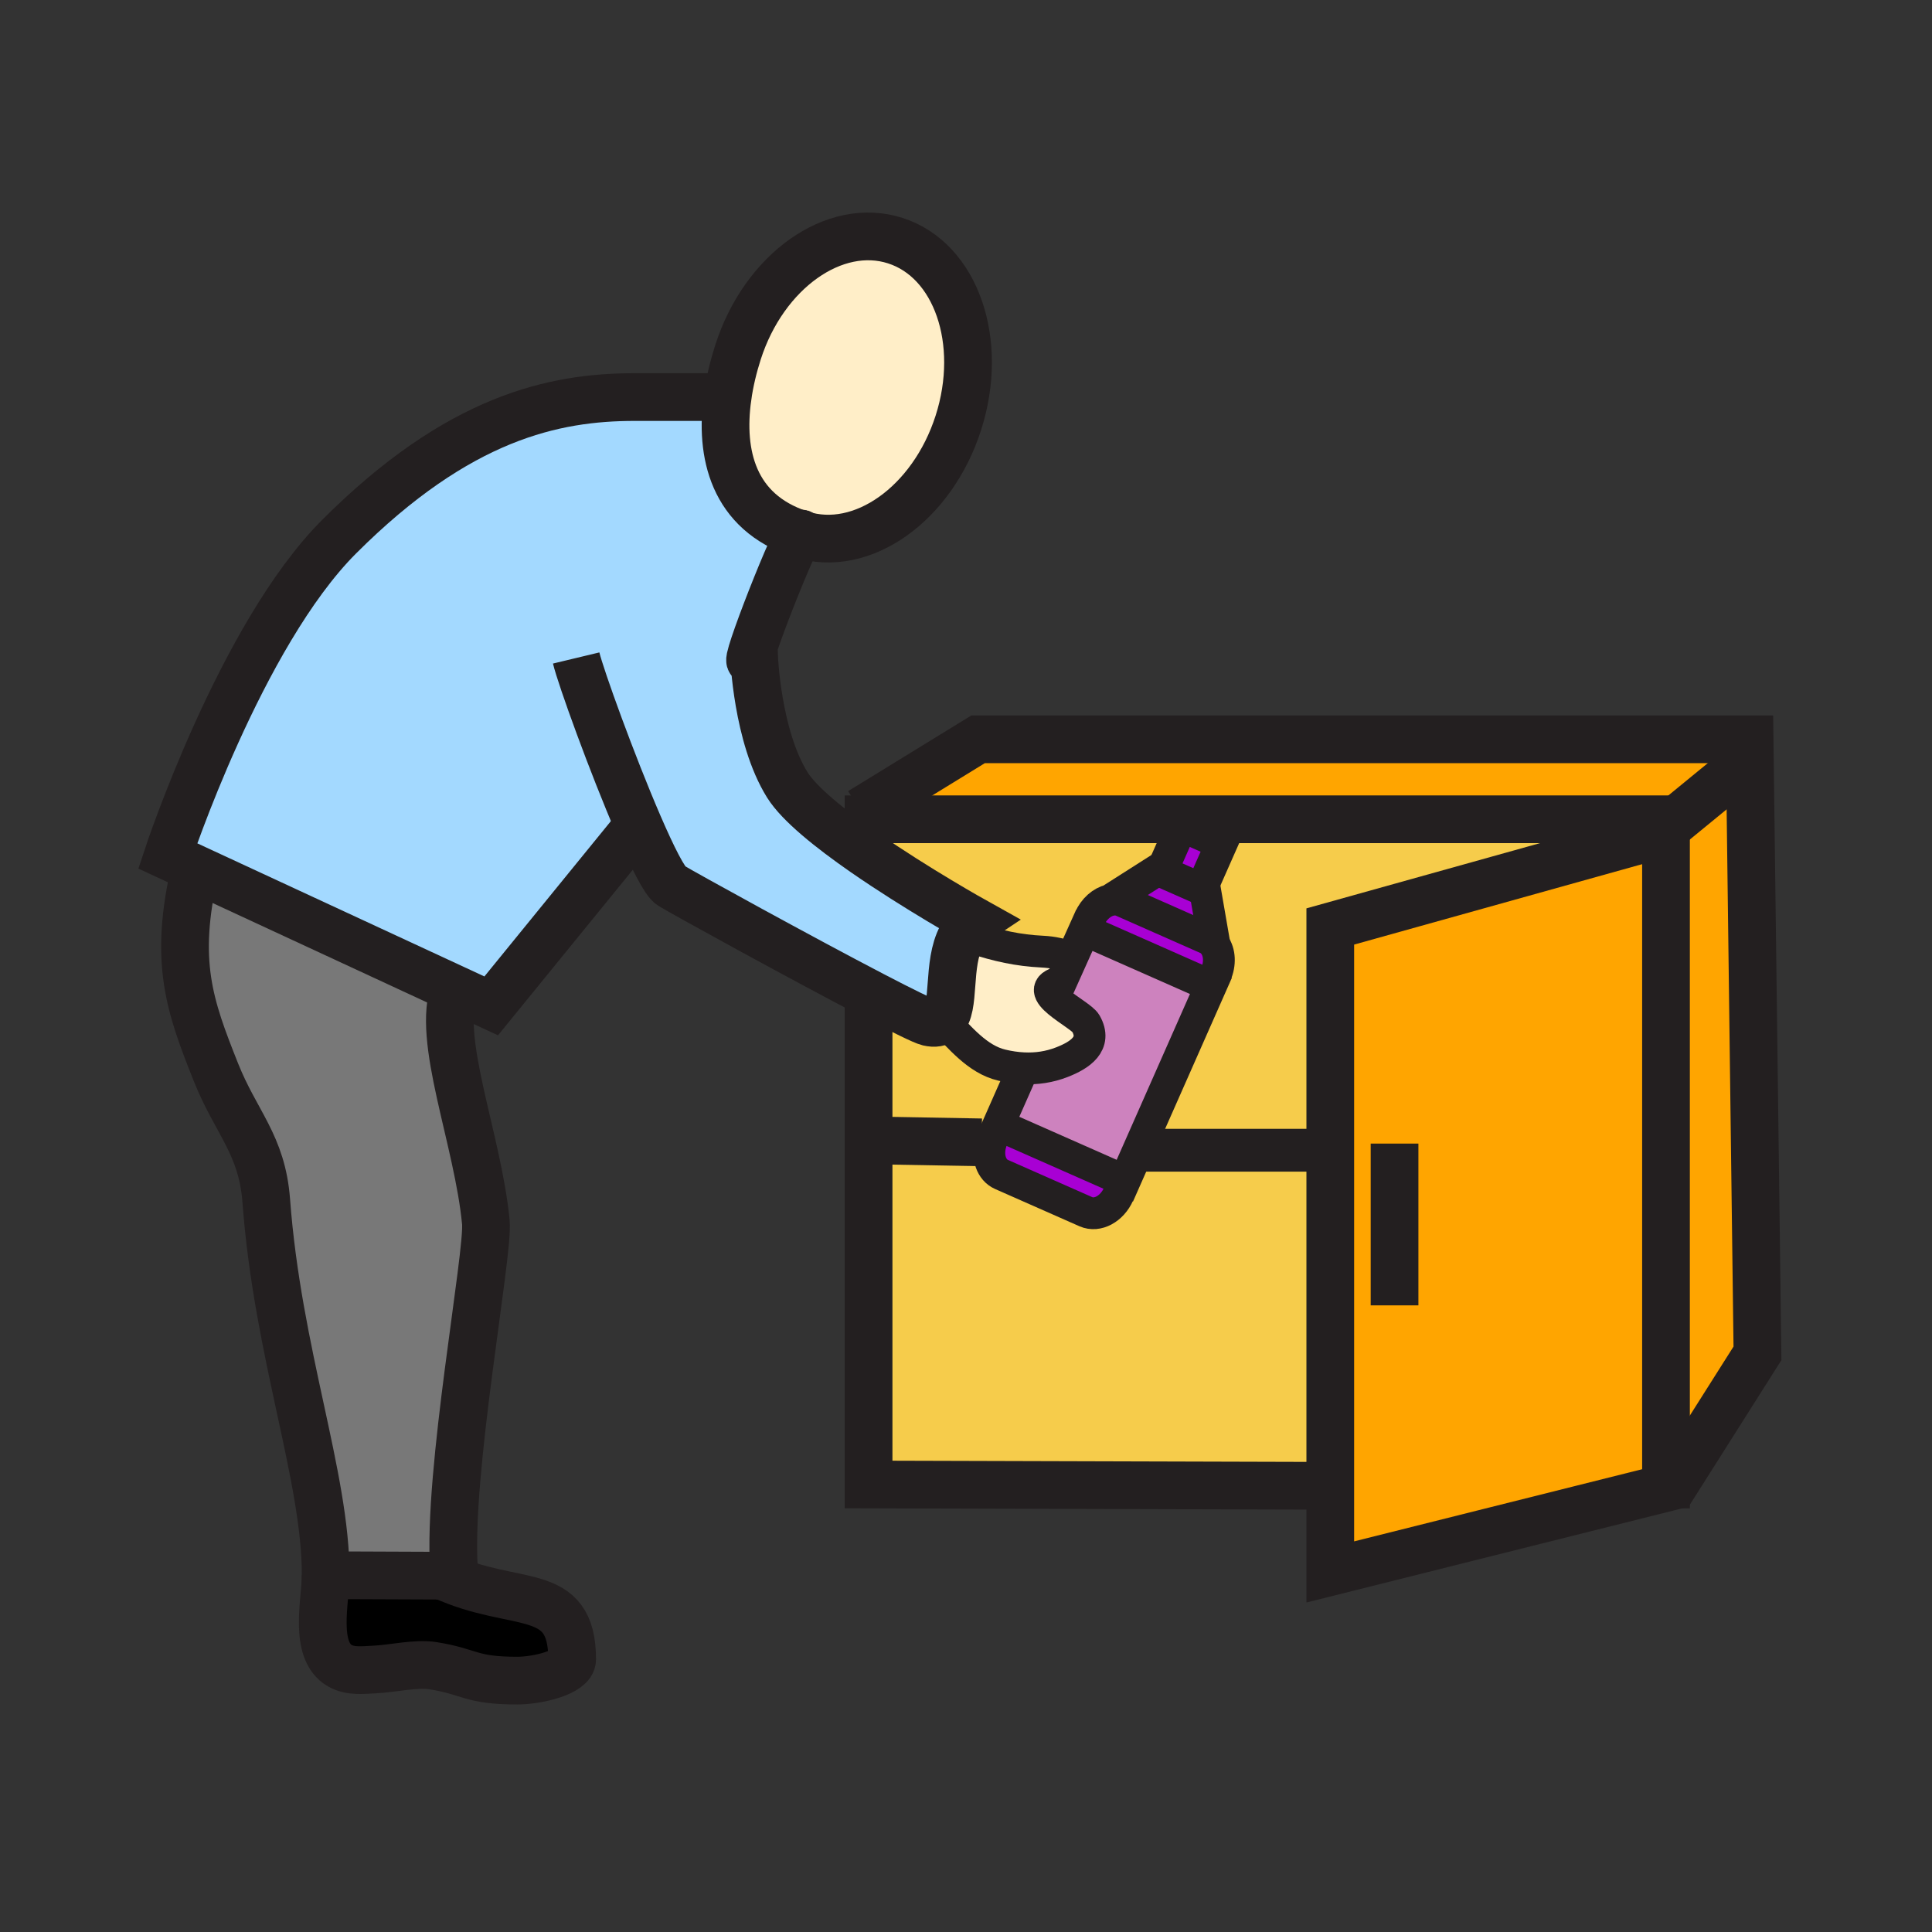
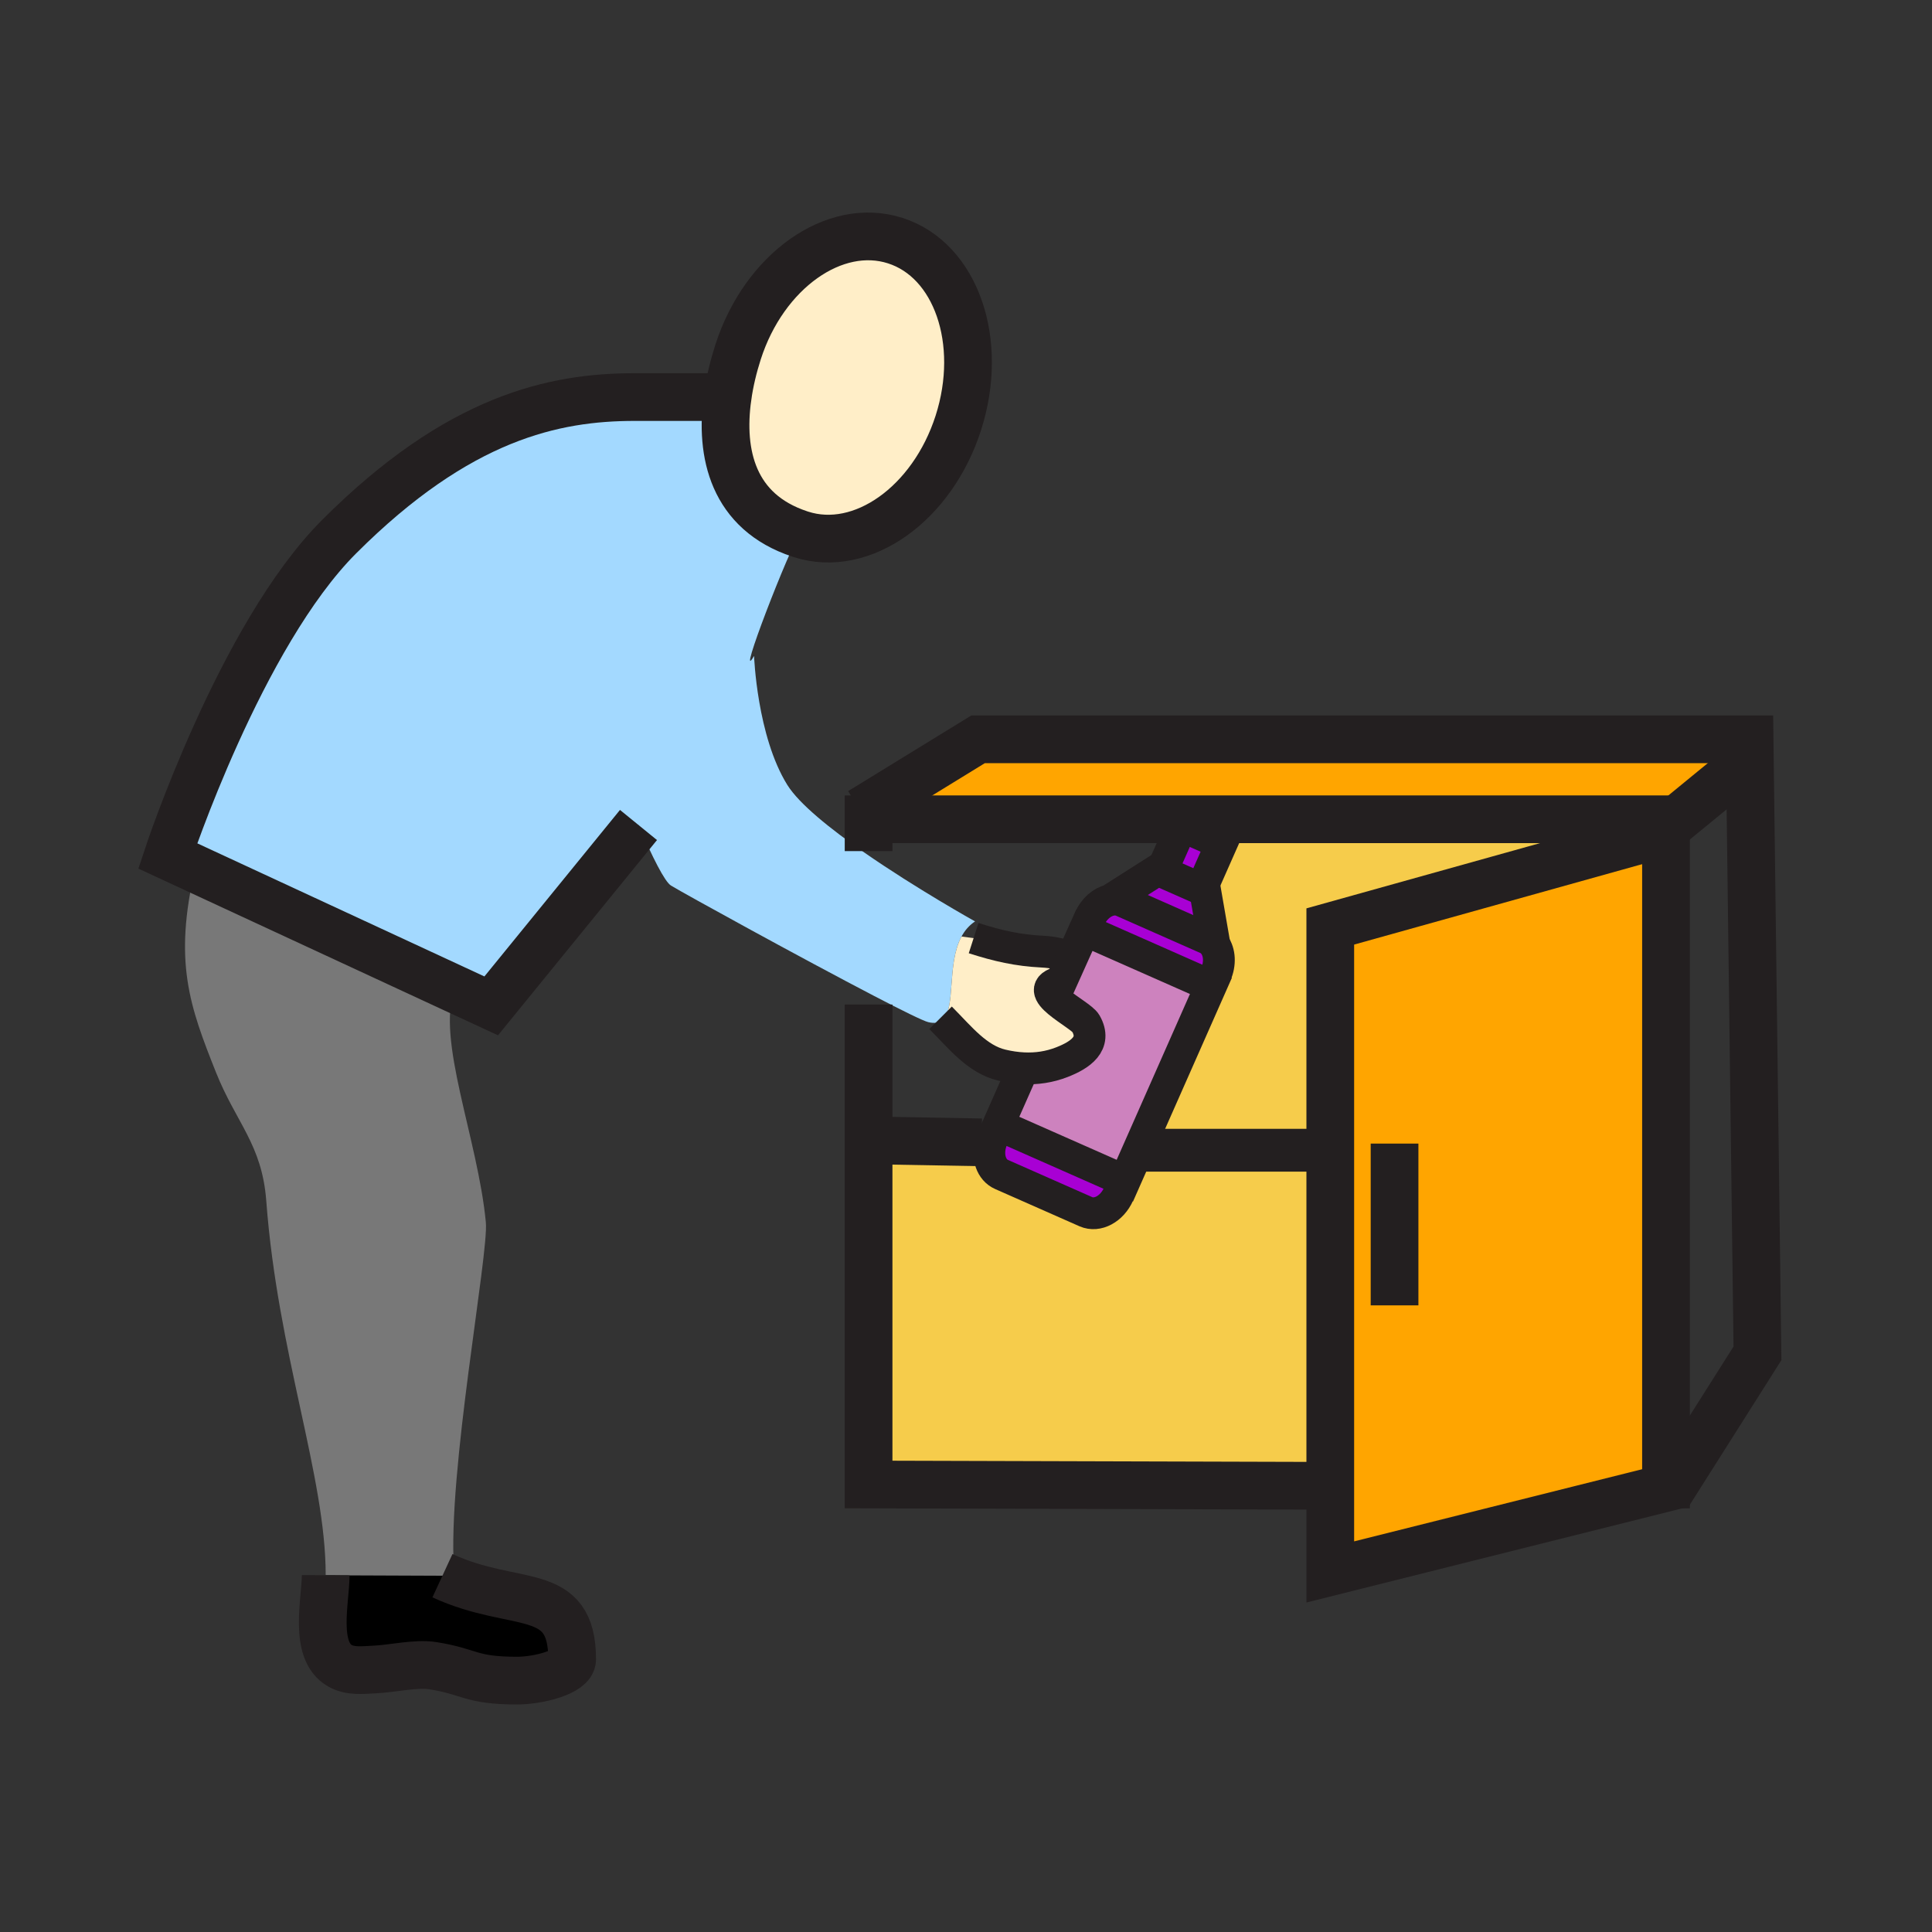
<svg xmlns="http://www.w3.org/2000/svg" width="850.394" height="850.394" viewBox="0 0 850.394 850.394" overflow="visible">
  <rect x="0" y="0" width="850.394" height="850.394" fill="#333333" stroke="none" />
  <path d="M439.43 495.15l55.54 24.529-1.1 2.5-1.53 3.44c-2.88 6.51-9.31 9.97-14.38 7.729l-37.15-16.409c-4.449-1.971-6.369-7.681-4.819-13.45.22-.8.5-1.601.85-2.391l1.521-3.449 1.068-2.499zM533.6 432.35l-.689 1.561-55.521-24.54.69-1.55 1.53-3.45c1.92-4.34 5.409-7.31 9.029-8.16 1.82-.43 3.67-.32 5.37.43l37.13 16.41c1.431.63 2.591 1.64 3.46 2.91 2.261 3.26 2.601 8.24.53 12.93l-1.529 3.459z" fill="#a800d4" />
  <path d="M488.64 396.21l23.73-15.11-1.11 2.51 17.57 7.76 1.09-2.47 4.68 27.06c-.869-1.27-2.029-2.28-3.46-2.91l-37.13-16.41c-1.7-.75-3.55-.86-5.37-.43z" fill="#a800d4" />
  <path fill="#a800d4" d="M529.92 388.9l-1.09 2.47-17.57-7.76 1.11-2.51 7.76-17.54 17.56 7.76z" />
  <path d="M467.09 432.17l4.62-10.29 5.63-12.53.05.02 55.521 24.54.09.04-31.97 72.34-5.94 13.44-.12-.051-55.54-24.529 11.021-24.94c5.76.29 11.43-.52 17.03-2.71 7.819-3.05 15.569-8.07 10.46-17.03-2.472-4.32-25.952-14.72-10.852-18.3z" fill="#cd82be" />
  <path fill="orange" d="M733.31 653.42l.35 1.38-148.12 37.11V407.8l144.1-40.24 3.67-3.01z" />
  <path d="M435.99 503.49c-1.55 5.77.37 11.479 4.819 13.45l37.15 16.409c5.07 2.24 11.5-1.22 14.38-7.729l1.53-3.44 1.1-2.5.12.051 5.94-13.44h84.51V654l-203.22-.58V502H386l46.06.82 3.93.67z" fill="#f6cc4b" />
-   <path d="M450.45 470.21l-11.021 24.94-1.069 2.5-1.521 3.449c-.35.79-.63 1.591-.85 2.391l-3.931-.67L386 502h-3.68v-59.84l2.43-3.78c12.39 6.45 21.68 11.03 23.87 11.54 2.86.67 4.86.24 6.28-1.01 7.66 7.729 15.31 17.38 26.041 19.91 3.199.76 6.369 1.24 9.509 1.39zM520.13 360.62v2.94l-7.76 17.54-23.73 15.11c-3.62.85-7.109 3.82-9.029 8.16l-1.53 3.45-.69 1.55-.05-.02-5.63 12.53-.69-.31c-3.649-1.6-7.63-2.47-12.119-2.69-10.95-.54-19.75-2.56-30.351-5.96l-5.33-.69c1.41-2.62 3.33-4.91 5.959-6.66 0 0-25.72-14.33-48.84-30.38l1.98-.56v-14.01h137.81z" fill="#f6cc4b" />
  <path d="M733.31 360.62v3.93l-3.67 3.01-144.1 40.24v98.49h-84.51L533 433.95l-.09-.04.689-1.561 1.53-3.46c2.07-4.689 1.73-9.669-.53-12.93l-4.68-27.06 7.771-17.58-17.561-7.76v-2.94H733.31z" fill="#f6cc4b" />
  <path fill="orange" d="M770.11 325.41l.11 8.9-36.91 30.24v-3.93H382.32l-2.5-4.07 50.71-31.14z" />
-   <path fill="orange" d="M770.22 334.31l3.35 261.38-36.95 58.36-2.96.75-.35-1.38V364.55z" />
  <path d="M414.9 448.91c-1.42 1.25-3.42 1.68-6.28 1.01-2.19-.51-11.48-5.09-23.87-11.54-31.66-16.47-83.63-45.05-89.41-48.59-2.77-1.7-8.22-12.59-14.3-26.66l-64.83 79.62-16.03-7.43-114.26-52.97-12.1-5.61s32.06-97.13 75.44-140.51c52.62-52.62 94.67-61.46 130.13-61.46h40.87c-3.51 25.01 2.4 50.56 31.79 60.27-4.04 4.83-28.63 68.25-20.14 53.67 0 0 1.26 35.3 14.64 56.79 5.23 8.39 18.97 19.39 33.79 29.69 23.12 16.05 48.84 30.38 48.84 30.38-2.63 1.75-4.55 4.04-5.959 6.66-6.581 12.18-2.381 31.5-8.321 36.68z" fill="#a3d9ff" />
  <path d="M251.84 730.42c0 5.6-14.99 9.32-24.15 9.32-20.88 0-20.42-3.91-37.18-6.57-7.33-1.17-17.78 1.3-25.32 1.66-5.14.24-10.85 1.06-15.59-1.65-11.68-6.689-6.31-28.56-6.24-39.83l51.39.21c32.27 14.92 57.09 3.56 57.09 36.86z" />
  <path d="M213.85 537.99c1.33 14.01-16.97 110.33-14.02 152.77l-.35 2.82-4.73-.021-51.39-.21c0-43.64-21.12-97.399-26.16-164.79-1.87-24.84-13.3-34.35-22.17-56.63-11.58-29.109-18.72-48.63-9.11-89.58l114.26 52.97c-8.42 21.811 10.19 66.021 13.67 102.671z" fill="#787878" />
  <path d="M450.45 470.21c-3.141-.15-6.311-.63-9.51-1.39-10.73-2.53-18.38-12.181-26.041-19.91 5.94-5.18 1.74-24.5 8.32-36.68l5.33.69c10.601 3.4 19.4 5.42 30.351 5.96 4.489.22 8.47 1.09 12.119 2.69l.69.31-4.62 10.29c-15.1 3.58 8.38 13.98 10.851 18.3 5.109 8.96-2.641 13.98-10.46 17.03-5.6 2.19-11.27 3-17.03 2.71zM320.26 174.77c.93-6.73 2.56-13.43 4.59-19.76 11.46-35.7 42.45-57.68 69.22-49.09 26.79 8.59 39.21 44.5 27.76 80.21-11.46 35.71-42.45 57.68-69.23 49.09 0-.58-.2-.6-.55-.18-29.39-9.71-35.3-35.26-31.79-60.27z" fill="#ffeec8" class="aac-skin-fill" />
  <g fill="none" stroke="#231f20">
    <path d="M320.26 174.77c.93-6.73 2.56-13.43 4.59-19.76 11.46-35.7 42.45-57.68 69.22-49.09 26.79 8.59 39.21 44.5 27.76 80.21-11.46 35.71-42.45 57.68-69.23 49.09-.18-.06-.37-.12-.55-.18-29.39-9.71-35.3-35.26-31.79-60.27z" stroke-width="21" />
-     <path d="M253.61 289.62c2.04 8.5 15.87 46.76 27.43 73.51 6.08 14.07 11.53 24.96 14.3 26.66 5.78 3.54 57.75 32.12 89.41 48.59 12.39 6.45 21.68 11.03 23.87 11.54 2.86.67 4.86.24 6.28-1.01 5.94-5.18 1.74-24.5 8.32-36.68 1.41-2.62 3.33-4.91 5.959-6.66 0 0-25.72-14.33-48.84-30.38-14.82-10.3-28.56-21.3-33.79-29.69-13.38-21.49-14.64-56.79-14.64-56.79-8.49 14.58 16.1-48.84 20.14-53.67.35-.42.55-.4.55.18" stroke-width="21" />
    <path d="M414 448c.3.3.6.6.9.91 7.66 7.729 15.31 17.38 26.041 19.91 3.199.76 6.369 1.239 9.51 1.39 5.76.29 11.43-.52 17.03-2.71 7.819-3.05 15.569-8.07 10.46-17.03-2.471-4.319-25.95-14.72-10.851-18.3 1.01-.229 2.19-.439 3.561-.61M428.55 412.92c10.601 3.4 19.4 5.42 30.351 5.96 4.489.22 8.47 1.09 12.119 2.69" stroke-width="14" />
-     <path d="M200.18 435.32c-8.42 21.81 10.19 66.02 13.67 102.67 1.33 14.01-16.97 110.33-14.02 152.77l-.35 2.82-4.73-.021-51.39-.21c0-43.64-21.12-97.399-26.16-164.79-1.87-24.84-13.3-34.35-22.17-56.63-11.58-29.109-18.72-48.63-9.11-89.58.02-.11.05-.23.08-.35" stroke-width="21" />
    <path d="M320.88 174.77H279.39c-35.46 0-77.51 8.84-130.13 61.46-43.38 43.38-75.44 140.51-75.44 140.51l12.1 5.61 114.26 52.97 16.03 7.43 64.83-79.62M143.36 693.35c-.07 11.271-5.44 33.141 6.24 39.83 4.74 2.71 10.45 1.891 15.59 1.65 7.54-.36 17.99-2.83 25.32-1.66 16.76 2.66 16.3 6.57 37.18 6.57 9.16 0 24.15-3.721 24.15-9.32 0-33.3-24.82-21.939-57.09-36.86M382.32 374.63v-14.01h350.99v292.8h-4.4M586 654h-.46l-203.22-.58V442.16" stroke-width="21" />
    <path stroke-width="21" d="M773.57 331.57l-3.35 2.74-36.91 30.24-3.67 3.01-144.1 40.24v284.11l148.12-37.11 2.96-.75 2.53-.63" />
    <path stroke-width="21" d="M378.85 357.15l.97-.6 50.71-31.14h339.58l.11 8.9 3.35 261.38-36.95 58.36-1.93 3.05M613.83 503.37v71.2" />
    <path stroke-width="18.847" d="M501.04 506.29h84.5" />
    <path stroke-width="21" d="M386 502l46.06.82" />
    <path stroke-width="14" d="M463.95 439.18l3.14-7.01 4.62-10.29 5.63-12.53.05.02 55.52 24.54.09.04-31.97 72.34-5.94 13.44-.12-.05-55.54-24.53 11.02-24.94.01-.01M478.08 407.82l1.53-3.45c1.92-4.34 5.409-7.31 9.029-8.16 1.82-.43 3.67-.32 5.37.43l37.13 16.41c1.431.63 2.591 1.64 3.46 2.91 2.261 3.26 2.601 8.24.53 12.93l-1.53 3.46M493.87 522.18l-1.53 3.44c-2.88 6.51-9.31 9.97-14.38 7.729l-37.15-16.409c-4.449-1.971-6.369-7.681-4.819-13.45.22-.8.5-1.601.85-2.391l1.521-3.449M488.64 396.21l23.73-15.11" />
    <path stroke-width="14" d="M534.71 416.57l-.11-.61-4.68-27.06-.01-.05" />
    <path stroke-width="14" d="M529.92 388.9l-1.09 2.47-17.57-7.76 1.11-2.51 7.76-17.54 17.56 7.76z" />
  </g>
-   <path fill="none" d="M0 0h850.394v850.394H0z" />
+   <path fill="none" d="M0 0h850.394H0z" />
</svg>